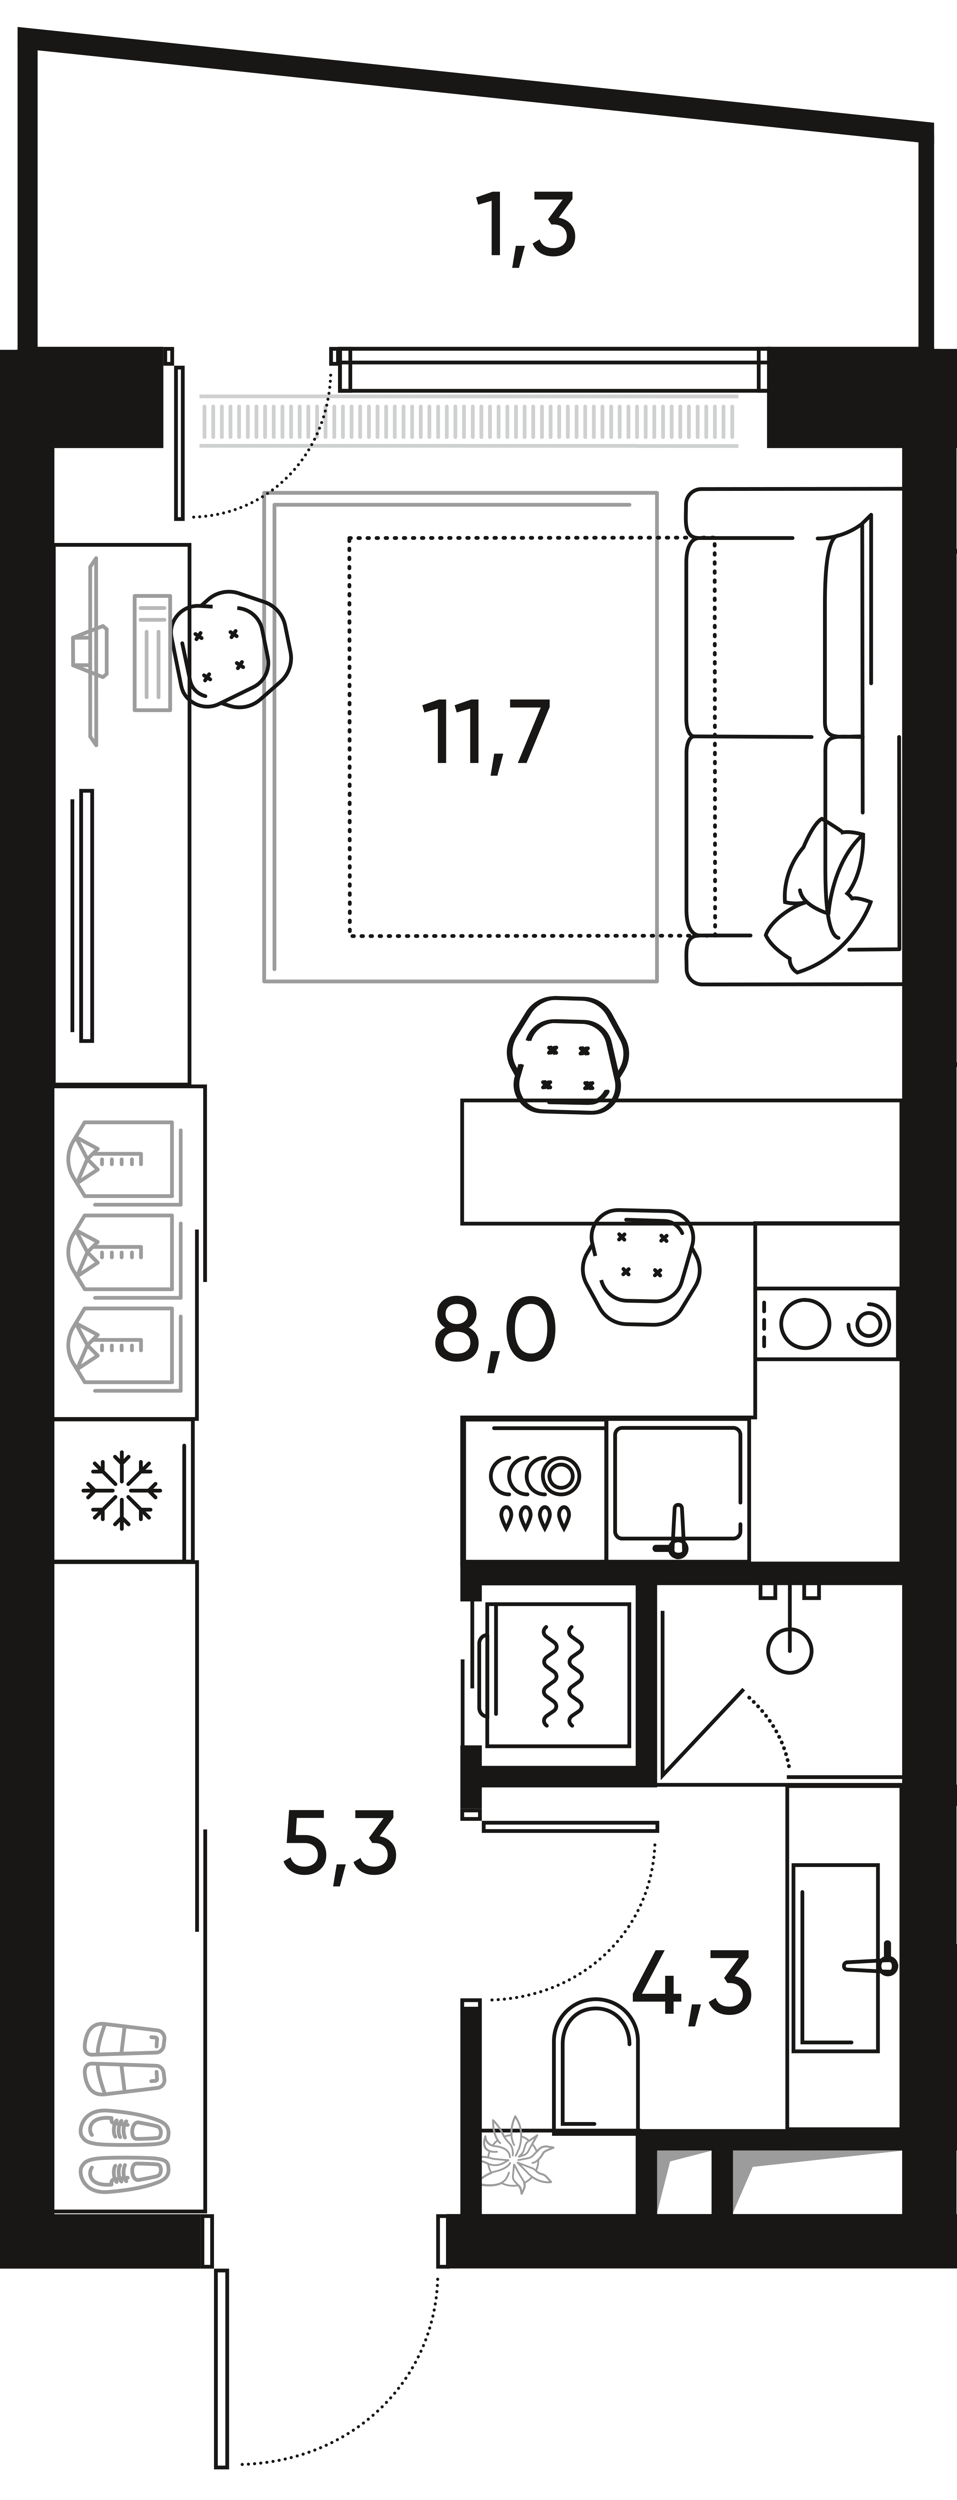
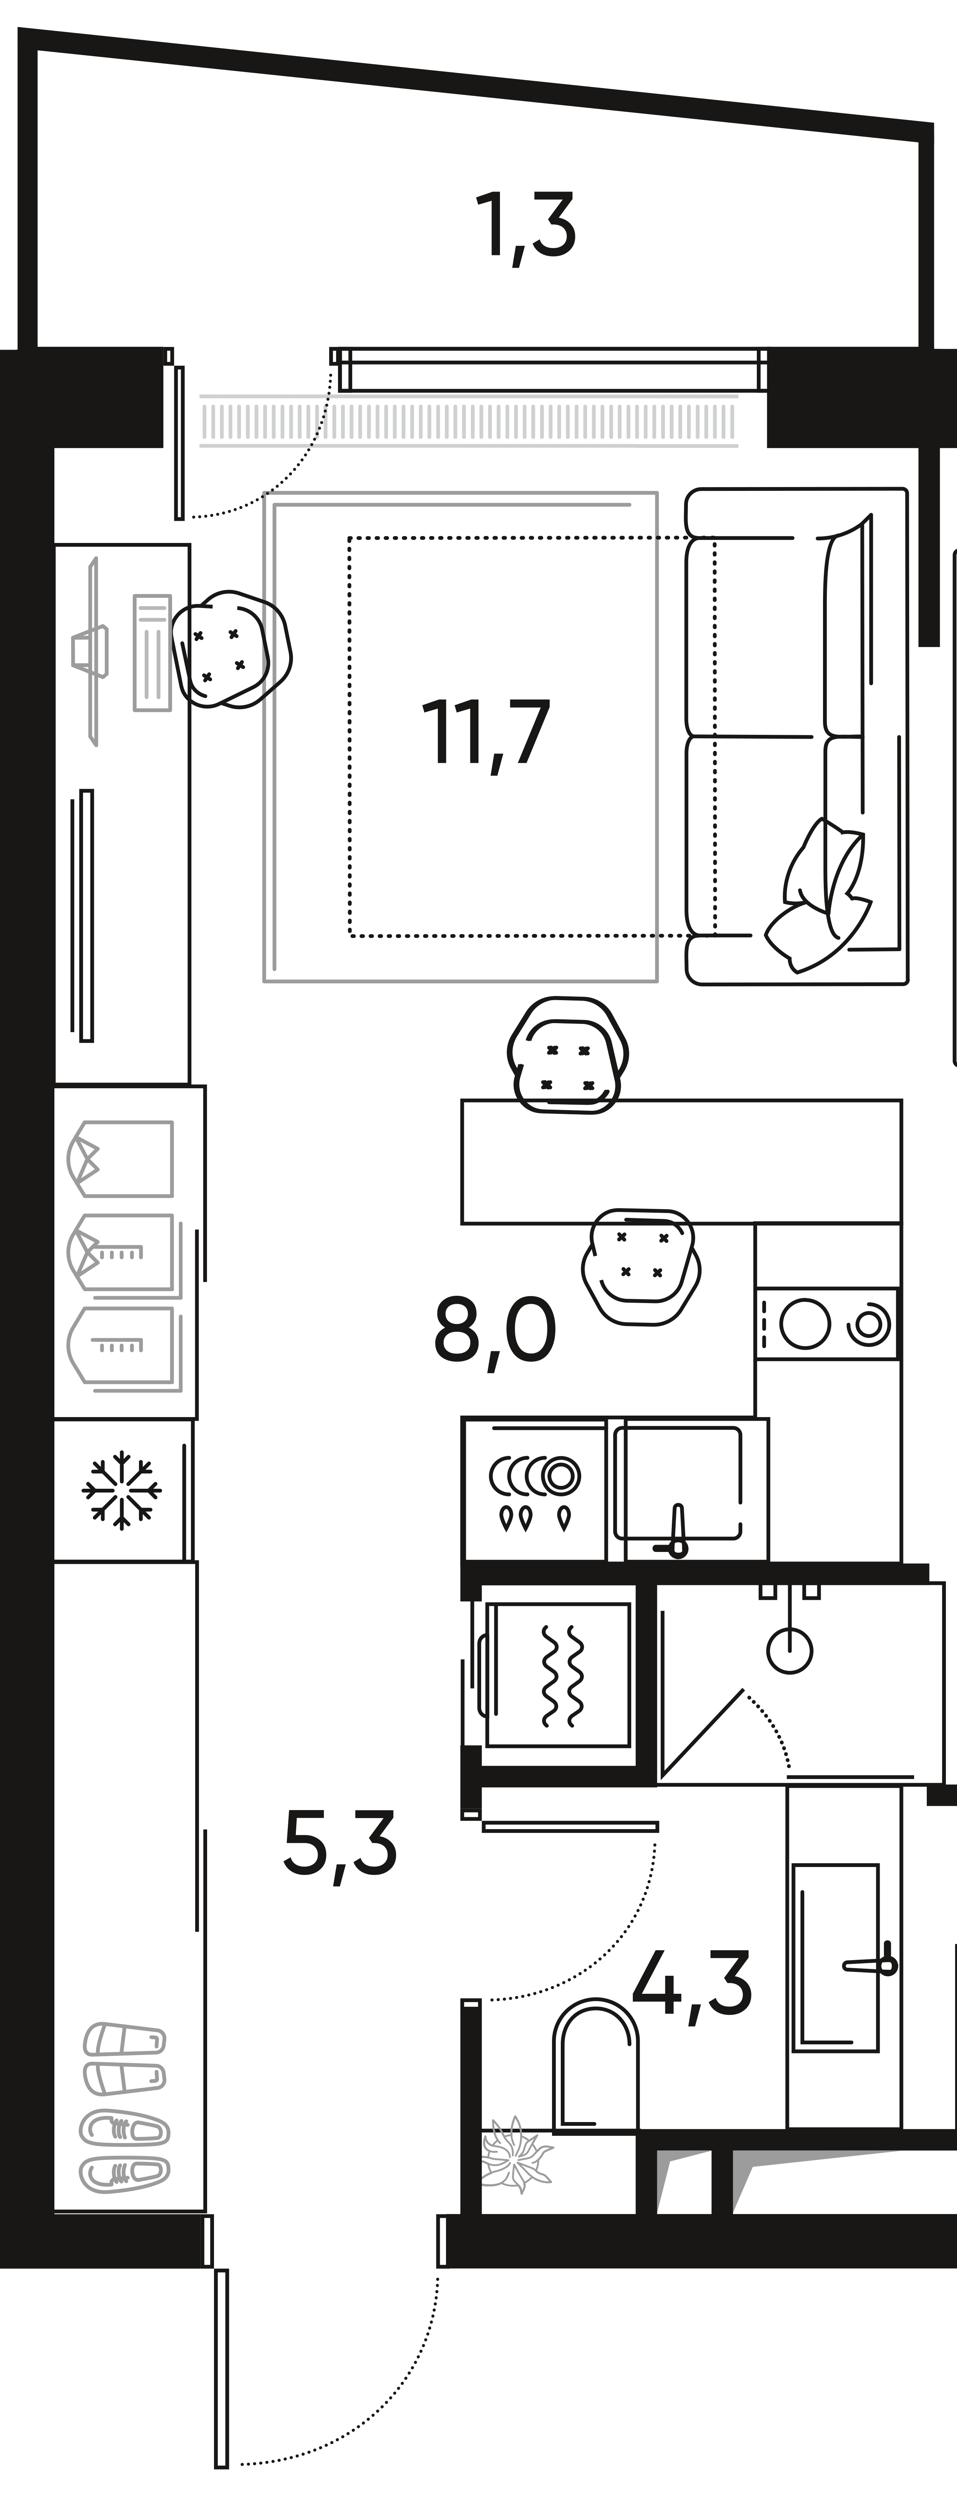
<svg xmlns="http://www.w3.org/2000/svg" version="1.1" viewBox="194.547 5.89 63.319 165.362">
  <path fill="none" d="m208.557 156.081-14.01-.01V29.028h1.163V5.89l50.519 6.095 10.123.989V28.97h1.514v129.227l-30.7 7.252-10.91 5.803-7.7-.445V156.08z" />
  <path fill="none" d="M197.936 152.479V28.959h-.88V9.186l17.303 1.78 40.857 4.286v13.587h-.81v123.64h-56.47z" />
  <clipPath id="a">
    <path fill="none" d="m208.557 156.081-14.01-.01V29.028h1.163V5.89l50.519 6.095 10.123.989V28.97h1.514v129.227l-30.7 7.252-10.91 5.803-7.7-.445V156.08z" />
  </clipPath>
  <g clip-path="url(#a)">
    <defs>
      <clipPath />
      <clipPath />
      <clipPath id="b">
        <path fill="none" d="M207.746 31.739h35.66v4h-35.66z" />
      </clipPath>
      <clipPath />
      <clipPath />
      <clipPath />
      <clipPath />
      <clipPath />
      <clipPath />
      <clipPath />
      <clipPath />
      <clipPath />
      <clipPath />
      <clipPath />
      <clipPath />
      <clipPath />
      <clipPath />
      <clipPath />
      <clipPath />
      <clipPath />
      <clipPath />
      <clipPath />
      <clipPath />
      <clipPath />
      <clipPath />
      <clipPath />
      <clipPath />
      <clipPath />
      <clipPath />
      <clipPath />
      <clipPath id="c" />
      <clipPath id="d" />
      <clipPath id="e" />
      <clipPath id="g" />
      <clipPath id="h" />
      <clipPath id="i" />
      <clipPath id="j" />
      <clipPath id="k" />
      <clipPath id="l" />
      <clipPath id="m" />
      <clipPath id="n" />
      <clipPath id="o" />
      <clipPath id="p" />
      <clipPath id="q" />
      <clipPath id="r" />
      <clipPath />
      <clipPath />
      <clipPath />
      <clipPath id="s" />
      <clipPath id="t" />
      <clipPath id="u" />
      <clipPath id="v" />
      <clipPath id="w" />
      <clipPath id="x" />
      <clipPath id="y" />
      <clipPath id="z" />
      <clipPath id="A" />
      <clipPath id="B" />
      <clipPath id="C" />
      <clipPath id="D" />
      <clipPath id="E" />
      <clipPath id="F" />
      <clipPath id="G" />
      <clipPath id="H" />
      <clipPath id="I" />
      <clipPath id="f" />
      <clipPath id="J" />
      <clipPath id="K" />
      <clipPath id="L" />
      <clipPath id="M" />
      <clipPath />
      <clipPath />
      <clipPath />
      <clipPath />
      <clipPath />
      <clipPath />
      <clipPath id="N" />
      <clipPath id="O" />
      <clipPath id="P" />
      <clipPath id="Q" />
      <clipPath id="R" />
      <clipPath id="S" />
      <clipPath id="T" />
      <clipPath id="U" />
      <clipPath id="V" />
      <clipPath />
      <clipPath />
      <clipPath />
      <clipPath id="W" />
      <clipPath id="X" />
      <clipPath id="Y" />
      <clipPath id="Z" />
      <clipPath id="aa" />
      <clipPath id="ab" />
      <clipPath id="ac" />
      <clipPath id="ad" />
      <clipPath id="ae" />
      <clipPath id="af" />
      <clipPath id="ag" />
      <clipPath id="ah" />
      <clipPath id="ai" />
      <clipPath id="aj" />
      <clipPath id="ak" />
      <clipPath id="al" />
      <clipPath id="am" />
      <clipPath id="an" />
      <clipPath id="ao" />
      <clipPath id="ap" />
      <clipPath id="aq" />
      <clipPath id="ar" />
      <clipPath id="as" />
      <clipPath id="at" />
      <clipPath id="au" />
      <clipPath id="av" />
      <clipPath id="aw" />
      <clipPath id="ax" />
      <clipPath id="ay" />
      <clipPath id="az" />
      <clipPath id="aA" />
      <clipPath id="aB" />
      <clipPath id="aC" />
      <clipPath id="aD" />
      <clipPath id="aE" />
      <clipPath id="aF" />
      <clipPath id="aG" />
      <clipPath id="aH" />
      <clipPath id="aI" />
      <clipPath />
      <clipPath />
      <clipPath />
      <clipPath />
      <clipPath />
      <clipPath id="aJ" />
      <clipPath id="aK" />
      <clipPath id="aL" />
      <clipPath id="aM" />
      <clipPath id="aN" />
      <clipPath id="aO" />
      <clipPath id="aP" />
      <clipPath id="aQ" />
      <clipPath id="aR" />
      <clipPath id="aS" />
      <clipPath id="aT" />
      <clipPath id="aU" />
      <clipPath id="aV" />
      <clipPath id="aW" />
      <clipPath id="aX" />
      <clipPath id="aY" />
      <clipPath id="aZ" />
      <clipPath id="ba" />
      <clipPath id="bb" />
      <clipPath id="bc" />
      <clipPath id="bd" />
      <clipPath id="be" />
      <clipPath />
      <clipPath />
      <clipPath />
      <clipPath />
      <clipPath id="bf" />
      <clipPath id="bg" />
      <clipPath id="bh" />
      <clipPath id="bi" />
      <clipPath id="bj" />
      <clipPath id="bk" />
      <clipPath id="bl" />
      <clipPath id="bm" />
      <clipPath id="bn" />
      <clipPath id="bo" />
      <clipPath id="bp" />
      <clipPath id="bq" />
      <clipPath id="br" />
      <clipPath id="bs" />
      <clipPath id="bt" />
      <clipPath id="bu" />
      <clipPath id="bv" />
      <clipPath id="bw" />
      <clipPath id="bx" />
      <clipPath id="by" />
      <clipPath id="bz" />
      <clipPath id="bA" />
      <clipPath id="bB" />
      <clipPath id="bC" />
      <clipPath id="bD" />
      <clipPath id="bE" />
      <clipPath id="bF">
        <path fill="none" d="M198.506 109.979h8.57v28.84h-8.57z" />
      </clipPath>
      <clipPath id="bG">
        <path fill="none" d="M198.476 110.099h8.55v3.37h-8.55z" />
      </clipPath>
      <clipPath id="bH">
        <path fill="none" d="M198.476 110.094h8.552v3.38h-8.552z" />
      </clipPath>
      <clipPath id="bI">
        <path fill="none" d="M198.476 113.689h8.55v3.37h-8.55z" />
      </clipPath>
      <clipPath id="bJ">
        <path fill="none" d="M198.476 113.684h8.552v3.38h-8.552z" />
      </clipPath>
      <clipPath id="bK">
-         <path fill="none" d="M198.476 117.289h8.55v3.37h-8.55z" />
-       </clipPath>
+         </clipPath>
      <clipPath id="bL">
        <path fill="none" d="M198.476 117.284h8.552v3.38h-8.552z" />
      </clipPath>
      <clipPath id="bM">
        <path fill="none" d="M198.476 120.889h8.55v3.37h-8.55z" />
      </clipPath>
      <clipPath id="bN">
        <path fill="none" d="M198.476 120.884h8.552v3.38h-8.552z" />
      </clipPath>
      <clipPath id="bO">
        <path fill="none" d="M198.476 124.489h8.55v3.37h-8.55z" />
      </clipPath>
      <clipPath id="bP">
        <path fill="none" d="M198.476 124.484h8.552v3.38h-8.552z" />
      </clipPath>
      <clipPath id="bQ">
        <path fill="none" d="M198.476 128.079h8.55v3.37h-8.55z" />
      </clipPath>
      <clipPath id="bR">
        <path fill="none" d="M198.476 128.074h8.552v3.38h-8.552z" />
      </clipPath>
      <clipPath id="bS">
        <path fill="none" d="M198.476 131.679h8.55v3.37h-8.55z" />
      </clipPath>
      <clipPath id="bT">
        <path fill="none" d="M198.476 131.674h8.552v3.38h-8.552z" />
      </clipPath>
      <clipPath id="bU">
        <path fill="none" d="M198.476 135.279h8.55v3.37h-8.55z" />
      </clipPath>
      <clipPath id="bV">
        <path fill="none" d="M198.476 135.274h8.552v3.38h-8.552z" />
      </clipPath>
      <clipPath id="bW">
        <path fill="none" d="M198.916 79.969h7.75v18.28h-7.75z" />
      </clipPath>
      <clipPath id="bX">
        <path fill="none" d="M198.936 79.999h7.69v5.7h-7.69z" />
      </clipPath>
      <clipPath id="bY">
        <path fill="none" d="M198.936 86.159h7.69v5.7h-7.69z" />
      </clipPath>
      <clipPath id="bZ">
        <path fill="none" d="M198.936 92.309h7.69v5.7h-7.69z" />
      </clipPath>
      <clipPath />
      <clipPath />
      <clipPath />
      <clipPath />
      <clipPath id="ca" />
      <clipPath id="cb" />
      <clipPath id="cc" />
      <clipPath id="cd" />
      <clipPath id="ce" />
      <clipPath id="cf" />
      <clipPath id="cg" />
      <clipPath id="ch" />
      <clipPath id="ci" />
      <clipPath id="cj" />
      <clipPath id="ck" />
      <clipPath id="cl" />
      <clipPath id="cm" />
      <clipPath id="cn" />
      <clipPath id="co" />
      <clipPath />
      <clipPath />
      <clipPath />
      <clipPath />
      <clipPath />
      <clipPath />
      <clipPath />
      <clipPath />
      <clipPath id="cp" />
      <clipPath id="cq" />
      <clipPath id="cr" />
      <clipPath id="cs" />
      <clipPath id="ct" />
      <clipPath id="cu" />
      <clipPath id="cv" />
      <clipPath id="cw" />
      <clipPath id="cx" />
      <clipPath id="cy" />
      <clipPath id="cz" />
      <clipPath id="cA" />
      <clipPath id="cB" />
      <clipPath id="cC" />
      <clipPath id="cD" />
      <clipPath id="cE" />
      <clipPath id="cF" />
      <clipPath id="cG" />
      <clipPath id="cH" />
      <clipPath id="cI" />
      <clipPath id="cJ" />
      <clipPath id="cK" />
      <clipPath id="cL" />
      <clipPath id="cM" />
      <clipPath id="cN" />
      <clipPath id="cO" />
      <clipPath id="cP" />
      <clipPath id="cQ" />
      <clipPath id="cR" />
      <clipPath id="cS" />
      <clipPath id="cT" />
      <clipPath id="cU" />
      <clipPath id="cV" />
      <clipPath id="cW" />
      <clipPath id="cX" />
      <clipPath id="cY" />
      <clipPath id="cZ" />
      <clipPath id="da" />
      <clipPath id="db" />
      <clipPath id="dc" />
      <clipPath id="dd" />
      <clipPath id="de" />
      <clipPath id="df" />
      <clipPath id="dg" />
      <clipPath id="dh" />
      <clipPath id="di" />
      <clipPath id="dj" />
      <clipPath id="dk" />
      <clipPath id="dl" />
      <clipPath />
      <clipPath />
      <clipPath />
      <clipPath />
      <clipPath />
      <clipPath />
      <clipPath />
      <clipPath />
      <clipPath />
      <clipPath />
      <clipPath />
      <clipPath />
      <clipPath id="dm" />
      <clipPath id="dn" />
      <clipPath id="do" />
      <clipPath id="dp" />
      <clipPath id="dq" />
      <clipPath id="dr" />
      <clipPath id="ds" />
      <clipPath id="dt" />
      <clipPath id="du" />
      <clipPath id="dv" />
      <clipPath id="dw" />
      <clipPath id="dx" />
      <clipPath id="dy" />
      <clipPath id="dz" />
      <clipPath id="dA" />
      <clipPath id="dB" />
      <clipPath id="dC" />
      <clipPath id="dD" />
      <clipPath id="dE" />
      <clipPath id="dF" />
      <clipPath id="dG" />
      <clipPath id="dH" />
      <clipPath id="dI" />
      <clipPath id="dJ" />
      <clipPath id="dK" />
      <clipPath id="dL" />
      <clipPath id="dM" />
      <clipPath id="dN" />
      <clipPath id="dO" />
      <clipPath id="dP" />
      <clipPath id="dQ" />
      <clipPath id="dR" />
      <clipPath id="dS" />
      <clipPath id="dT" />
      <clipPath id="dU" />
      <clipPath id="dV" />
      <clipPath id="dW" />
      <clipPath id="dX" />
      <clipPath id="dY" />
      <clipPath id="dZ" />
      <clipPath id="ea" />
      <clipPath id="eb" />
      <clipPath id="ec" />
      <clipPath id="ed" />
      <clipPath id="ee" />
      <clipPath id="ef" />
      <clipPath id="eg" />
      <clipPath id="eh" />
      <clipPath />
      <clipPath />
      <clipPath />
      <clipPath />
      <clipPath id="ei" />
      <clipPath id="ej" />
      <clipPath id="ek" />
      <clipPath id="el" />
      <clipPath id="em" />
      <clipPath id="en" />
      <clipPath id="eo" />
      <clipPath id="ep" />
      <clipPath id="eq" />
      <clipPath id="er" />
      <clipPath id="es" />
      <clipPath id="et" />
      <clipPath id="eu" />
      <clipPath id="ev" />
      <clipPath id="ew" />
      <clipPath id="ex" />
      <clipPath id="ey" />
      <clipPath id="ez" />
      <clipPath />
      <clipPath />
      <clipPath />
      <clipPath />
      <clipPath />
      <clipPath id="eA" />
      <clipPath id="eB" />
      <clipPath id="eC" />
      <clipPath id="eD" />
      <clipPath id="eE" />
      <clipPath id="eF" />
      <clipPath id="eG" />
      <clipPath id="eH" />
      <clipPath id="eI" />
    </defs>
    <g fill="none" stroke="#cfd0d0" stroke-linecap="round" stroke-linejoin="round" stroke-width=".25" clip-path="url(#b)">
      <path d="M206.936 34.799v-2.02m.57 2.02v-2.02m-.57-.67h1.05m-1.05 3.27h1.05m.09-.58v-2.02m.58 2.02v-2.02m-.58-.67h1.05m-1.05 3.27h1.05m.1-.58v-2.02m.57 2.02v-2.02m-.57-.67h1.05m-1.05 3.27h1.05m.09-.58v-2.02m.58 2.02v-2.02m-.58-.67h1.05m-1.05 3.27h1.05m.1-.58v-2.02m.57 2.02v-2.02m-.57-.67h1.05m-1.05 3.27h1.05m.09-.58v-2.02m.58 2.02v-2.02m-.58-.67h1.05m-1.05 3.27h1.05m.1-.58v-2.02m.57 2.02v-2.02m-.57-.67h1.05m-1.05 3.27h1.05m.09-.58v-2.02m.58 2.02v-2.02m-.58-.67h1.05m-1.05 3.27h1.05m.09-.58v-2.02m.58 2.02v-2.02m-.58-.67h1.05m-1.05 3.27h1.05m.1-.58v-2.02m.57 2.02v-2.02m-.57-.67h1.05m-1.05 3.27h1.05m.09-.58v-2.02m.58 2.02v-2.02m-.58-.67h1.05m-1.05 3.27h1.05m.1-.58v-2.02m.57 2.02v-2.02m-.57-.67h1.05m-1.05 3.27h1.05m.09-.58v-2.02m.58 2.02v-2.02m-.58-.67h1.05m-1.05 3.27h1.05m.1-.58v-2.02m.57 2.02v-2.02m-.57-.67h1.05m-1.05 3.27h1.05m.09-.58v-2.02m.58 2.02v-2.02m-.58-.67h1.05m-1.05 3.27h1.05m.1-.58v-2.02m.57 2.02v-2.02m-.57-.67h1.05m-1.05 3.27h1.05m.09-.58v-2.02m.58 2.02v-2.02m-.58-.67h1.05m-1.05 3.27h1.05m.1-.58v-2.02m.57 2.02v-2.02m-.57-.67h1.05m-1.05 3.27h1.05m.09-.58v-2.02m.58 2.02v-2.02m-.58-.67h1.05m-1.05 3.27h1.05m.1-.58v-2.02m.57 2.02v-2.02m-.57-.67h1.05m-1.05 3.27h1.05m.09-.58v-2.02m.58 2.02v-2.02m-.58-.67h1.05m-1.05 3.27h1.05m.1-.58v-2.02m.57 2.02v-2.02m-.57-.67h1.05m-1.05 3.27h1.05m.09-.58v-2.02m.58 2.02v-2.02m-.58-.67h1.05m-1.05 3.27h1.05m.1-.58v-2.02m.57 2.02v-2.02m-.57-.67h1.05m-1.05 3.27h1.05m.09-.58v-2.02m.58 2.02v-2.02m-.58-.67h1.05m-1.05 3.27h1.05m.09-.58v-2.02m.58 2.02v-2.02m-.58-.67h1.05m-1.05 3.27h1.05m.1-.58v-2.02m.57 2.02v-2.02m-.57-.67h1.05m-1.05 3.28h1.05m.09-.59v-2.02m.58 2.02v-2.02m-.58-.67h1.05m-1.05 3.28h1.05m.1-.59v-2.02m.57 2.02v-2.02m-.57-.67h1.05m-1.05 3.28h1.05m.09-.59v-2.02m.58 2.02v-2.02m-.58-.67h1.05m-1.05 3.28h1.05m.1-.59v-2.02m.57 2.02v-2.02m-.57-.67h1.05m-1.05 3.28h1.05m.09-.59v-2.02m.58 2.02v-2.02m-.58-.67h1.05m-1.05 3.28h1.05" />
    </g>
    <path fill="none" stroke="#181716" stroke-miterlimit="10" stroke-width=".25" d="M272.996 143.079h-5.61v-8.48h-9.52v12.12h5.31v5.63h19.54v-9.81h-13.9" />
    <g clip-path="url(#c)">
      <g clip-path="url(#d)">
        <g clip-path="url(#e)">
          <use width="8.552" height="3.38" transform="matrix(0 1 1 0 470.571 206.439)" href="#f" />
        </g>
      </g>
      <g clip-path="url(#g)">
        <g clip-path="url(#h)">
          <use width="8.552" height="3.38" transform="matrix(0 1 1 0 466.971 206.439)" href="#f" />
        </g>
      </g>
      <g clip-path="url(#i)">
        <g clip-path="url(#j)">
          <use width="8.552" height="3.38" transform="matrix(0 1 1 0 463.381 206.439)" href="#f" />
        </g>
      </g>
      <g clip-path="url(#k)">
        <g clip-path="url(#l)">
          <use width="8.552" height="3.38" transform="matrix(0 1 1 0 459.781 206.439)" href="#f" />
        </g>
      </g>
      <g clip-path="url(#m)">
        <g clip-path="url(#n)">
          <use width="8.552" height="3.38" transform="matrix(0 1 1 0 456.181 206.439)" href="#f" />
        </g>
      </g>
      <g clip-path="url(#o)">
        <g clip-path="url(#p)">
          <use width="8.552" height="3.38" transform="matrix(0 1 1 0 452.581 206.439)" href="#f" />
        </g>
      </g>
      <g clip-path="url(#q)">
        <g clip-path="url(#r)">
          <use width="8.552" height="3.38" transform="matrix(0 1 1 0 448.991 206.439)" href="#f" />
        </g>
      </g>
    </g>
    <g clip-path="url(#s)">
      <g clip-path="url(#t)">
        <g clip-path="url(#u)">
          <use width="8.552" height="3.38" transform="rotate(-90 346.17 -102.981)" href="#f" />
        </g>
      </g>
      <g clip-path="url(#v)">
        <g clip-path="url(#w)">
          <use width="8.552" height="3.38" transform="rotate(-90 347.965 -104.776)" href="#f" />
        </g>
      </g>
      <g clip-path="url(#x)">
        <g clip-path="url(#y)">
          <use width="8.552" height="3.38" transform="rotate(-90 349.765 -106.576)" href="#f" />
        </g>
      </g>
      <g clip-path="url(#z)">
        <g clip-path="url(#A)">
          <use width="8.552" height="3.38" transform="rotate(-90 351.565 -108.376)" href="#f" />
        </g>
      </g>
      <g clip-path="url(#B)">
        <g clip-path="url(#C)">
          <use width="8.552" height="3.38" transform="rotate(-90 353.365 -110.176)" href="#f" />
        </g>
      </g>
      <g clip-path="url(#D)">
        <g clip-path="url(#E)">
          <use width="8.552" height="3.38" transform="rotate(-90 355.16 -111.971)" href="#f" />
        </g>
      </g>
    </g>
    <g clip-path="url(#F)">
      <g clip-path="url(#G)">
        <g clip-path="url(#H)">
          <use width="8.552" height="3.38" transform="rotate(-90 354.63 -100.241)" href="#f" />
        </g>
      </g>
      <g clip-path="url(#I)">
        <g clip-path="url(#f)">
          <use width="8.552" height="3.38" transform="rotate(-90 356.43 -102.041)" href="#f" />
        </g>
      </g>
      <g clip-path="url(#J)">
        <g clip-path="url(#K)">
          <use width="8.552" height="3.38" transform="rotate(-90 358.23 -103.841)" href="#f" />
        </g>
      </g>
      <g clip-path="url(#L)">
        <g clip-path="url(#M)">
          <use width="8.552" height="3.38" transform="rotate(-90 360.025 -105.636)" href="#f" />
        </g>
      </g>
    </g>
    <g clip-path="url(#N)">
      <g clip-path="url(#O)">
        <g clip-path="url(#P)">
          <use width="8.552" height="3.38" transform="translate(160.836 323.544)" href="#f" />
        </g>
      </g>
      <g clip-path="url(#Q)">
        <g clip-path="url(#R)">
          <use width="8.552" height="3.38" transform="translate(160.836 327.144)" href="#f" />
        </g>
      </g>
      <g clip-path="url(#S)">
        <g clip-path="url(#T)">
          <use width="8.552" height="3.38" transform="translate(160.836 330.734)" href="#f" />
        </g>
      </g>
      <g clip-path="url(#U)">
        <g clip-path="url(#V)">
          <use width="8.552" height="3.38" transform="translate(160.836 334.334)" href="#f" />
        </g>
      </g>
    </g>
    <g clip-path="url(#W)">
      <g clip-path="url(#X)">
        <g clip-path="url(#Y)">
          <use width="8.552" height="3.38" transform="matrix(-1 0 0 1 193.886 334.334)" href="#f" />
        </g>
      </g>
      <g clip-path="url(#Z)">
        <g clip-path="url(#aa)">
          <use width="8.552" height="3.38" transform="matrix(-1 0 0 1 193.886 330.734)" href="#f" />
        </g>
      </g>
      <g clip-path="url(#ab)">
        <g clip-path="url(#ac)">
          <use width="8.552" height="3.38" transform="matrix(-1 0 0 1 193.886 327.144)" href="#f" />
        </g>
      </g>
      <g clip-path="url(#ad)">
        <g clip-path="url(#ae)">
          <use width="8.552" height="3.38" transform="matrix(-1 0 0 1 193.886 323.544)" href="#f" />
        </g>
      </g>
    </g>
    <g clip-path="url(#af)">
      <g clip-path="url(#ag)">
        <g clip-path="url(#ah)">
          <use width="8.552" height="3.38" transform="rotate(-90 266.555 -151.476)" href="#f" />
        </g>
      </g>
      <g clip-path="url(#ai)">
        <g clip-path="url(#aj)">
          <use width="8.552" height="3.38" transform="rotate(-90 268.35 -153.271)" href="#f" />
        </g>
      </g>
      <g clip-path="url(#ak)">
        <g clip-path="url(#al)">
          <use width="8.552" height="3.38" transform="rotate(-90 270.15 -155.071)" href="#f" />
        </g>
      </g>
      <g clip-path="url(#am)">
        <g clip-path="url(#an)">
          <use width="8.552" height="3.38" transform="rotate(-90 271.95 -156.871)" href="#f" />
        </g>
      </g>
      <g clip-path="url(#ao)">
        <g clip-path="url(#ap)">
          <use width="8.552" height="3.38" transform="rotate(-90 273.75 -158.671)" href="#f" />
        </g>
      </g>
      <g clip-path="url(#aq)">
        <g clip-path="url(#ar)">
          <use width="8.552" height="3.38" transform="rotate(-90 275.545 -160.466)" href="#f" />
        </g>
      </g>
      <g clip-path="url(#as)">
        <g clip-path="url(#at)">
          <use width="8.552" height="3.38" transform="rotate(-90 277.345 -162.266)" href="#f" />
        </g>
      </g>
    </g>
    <g clip-path="url(#au)">
      <g clip-path="url(#av)">
        <g clip-path="url(#aw)">
          <use width="8.552" height="3.38" transform="matrix(-1 0 0 1 491.476 386.854)" href="#f" />
        </g>
      </g>
      <g clip-path="url(#ax)">
        <g clip-path="url(#ay)">
          <use width="8.552" height="3.38" transform="matrix(-1 0 0 1 491.476 383.264)" href="#f" />
        </g>
      </g>
      <g clip-path="url(#az)">
        <g clip-path="url(#aA)">
          <use width="8.552" height="3.38" transform="matrix(-1 0 0 1 491.476 379.664)" href="#f" />
        </g>
      </g>
      <g clip-path="url(#aB)">
        <g clip-path="url(#aC)">
          <use width="8.552" height="3.38" transform="matrix(-1 0 0 1 491.476 376.064)" href="#f" />
        </g>
      </g>
      <g clip-path="url(#aD)">
        <g clip-path="url(#aE)">
          <use width="8.552" height="3.38" transform="matrix(-1 0 0 1 491.476 372.464)" href="#f" />
        </g>
      </g>
      <g clip-path="url(#aF)">
        <g clip-path="url(#aG)">
          <use width="8.552" height="3.38" transform="matrix(-1 0 0 1 491.476 368.874)" href="#f" />
        </g>
      </g>
      <g clip-path="url(#aH)">
        <g clip-path="url(#aI)">
          <use width="8.552" height="3.38" transform="matrix(-1 0 0 1 491.476 365.274)" href="#f" />
        </g>
      </g>
    </g>
    <g clip-path="url(#aJ)">
      <g clip-path="url(#aK)">
        <g clip-path="url(#aL)">
          <use width="8.552" height="3.38" transform="matrix(-1 0 0 1 193.826 120.634)" href="#f" />
        </g>
      </g>
      <g clip-path="url(#aM)">
        <g clip-path="url(#aN)">
          <use width="8.552" height="3.38" transform="matrix(-1 0 0 1 193.826 117.044)" href="#f" />
        </g>
      </g>
      <g clip-path="url(#aO)">
        <g clip-path="url(#aP)">
          <use width="8.552" height="3.38" transform="matrix(-1 0 0 1 193.826 113.444)" href="#f" />
        </g>
      </g>
      <g clip-path="url(#aQ)">
        <g clip-path="url(#aR)">
          <use width="8.552" height="3.38" transform="matrix(-1 0 0 1 193.826 109.844)" href="#f" />
        </g>
      </g>
      <g clip-path="url(#aS)">
        <g clip-path="url(#aT)">
          <use width="8.552" height="3.38" transform="matrix(-1 0 0 1 193.826 106.244)" href="#f" />
        </g>
      </g>
    </g>
    <g clip-path="url(#aU)">
      <g clip-path="url(#aV)">
        <g clip-path="url(#aW)">
          <use width="8.552" height="3.38" transform="matrix(0 1 1 0 90.551 92.259)" href="#f" />
        </g>
      </g>
      <g clip-path="url(#aX)">
        <g clip-path="url(#aY)">
          <use width="8.552" height="3.38" transform="matrix(0 1 1 0 86.951 92.259)" href="#f" />
        </g>
      </g>
      <g clip-path="url(#aZ)">
        <g clip-path="url(#ba)">
          <use width="8.552" height="3.38" transform="matrix(0 1 1 0 83.361 92.259)" href="#f" />
        </g>
      </g>
      <g clip-path="url(#bb)">
        <g clip-path="url(#bc)">
          <use width="8.552" height="3.38" transform="matrix(0 1 1 0 79.761 92.259)" href="#f" />
        </g>
      </g>
      <g clip-path="url(#bd)">
        <g clip-path="url(#be)">
          <use width="8.552" height="3.38" transform="matrix(0 1 1 0 76.161 92.259)" href="#f" />
        </g>
      </g>
    </g>
    <g clip-path="url(#bf)">
      <g clip-path="url(#bg)">
        <g clip-path="url(#bh)">
          <use width="8.552" height="3.38" transform="translate(135.666 92.364)" href="#f" />
        </g>
      </g>
      <g clip-path="url(#bi)">
        <g clip-path="url(#bj)">
          <use width="8.552" height="3.38" transform="translate(135.666 95.954)" href="#f" />
        </g>
      </g>
      <g clip-path="url(#bk)">
        <g clip-path="url(#bl)">
          <use width="8.552" height="3.38" transform="translate(135.666 99.554)" href="#f" />
        </g>
      </g>
      <g clip-path="url(#bm)">
        <g clip-path="url(#bn)">
          <use width="8.552" height="3.38" transform="translate(135.666 103.154)" href="#f" />
        </g>
      </g>
      <g clip-path="url(#bo)">
        <g clip-path="url(#bp)">
          <use width="8.552" height="3.38" transform="translate(135.666 106.754)" href="#f" />
        </g>
      </g>
      <g clip-path="url(#bq)">
        <g clip-path="url(#br)">
          <use width="8.552" height="3.38" transform="translate(135.666 110.354)" href="#f" />
        </g>
      </g>
    </g>
    <g clip-path="url(#bs)">
      <g clip-path="url(#bt)">
        <g clip-path="url(#bu)">
          <use width="8.552" height="3.38" transform="translate(325.246 91.124)" href="#f" />
        </g>
      </g>
      <g clip-path="url(#bv)">
        <g clip-path="url(#bw)">
          <use width="8.552" height="3.38" transform="translate(325.246 94.724)" href="#f" />
        </g>
      </g>
      <g clip-path="url(#bx)">
        <g clip-path="url(#by)">
          <use width="8.552" height="3.38" transform="translate(325.246 98.314)" href="#f" />
        </g>
      </g>
      <g clip-path="url(#bz)">
        <g clip-path="url(#bA)">
          <use width="8.552" height="3.38" transform="translate(325.246 101.914)" href="#f" />
        </g>
      </g>
      <g clip-path="url(#bB)">
        <g clip-path="url(#bC)">
          <use width="8.552" height="3.38" transform="translate(325.246 105.514)" href="#f" />
        </g>
      </g>
      <g clip-path="url(#bD)">
        <g clip-path="url(#bE)">
          <use width="8.552" height="3.38" transform="translate(325.246 109.114)" href="#f" />
        </g>
      </g>
    </g>
    <path fill="none" stroke="#181716" stroke-miterlimit="10" stroke-width=".25" d="M207.586 133.669v-24.45h-9.68v42.95h10.22v-25.27m-.55-39.68v12.53h-9.67v-22h10.21v12.94" />
    <g clip-path="url(#bF)">
      <g clip-path="url(#bG)">
        <g clip-path="url(#bH)">
          <use width="8.552" height="3.38" transform="translate(198.476 110.094)" href="#f" />
        </g>
      </g>
      <g clip-path="url(#bI)">
        <g clip-path="url(#bJ)">
          <use width="8.552" height="3.38" transform="translate(198.476 113.684)" href="#f" />
        </g>
      </g>
      <g clip-path="url(#bK)">
        <g clip-path="url(#bL)">
          <use width="8.552" height="3.38" transform="translate(198.476 117.284)" href="#f" />
        </g>
      </g>
      <g clip-path="url(#bM)">
        <g clip-path="url(#bN)">
          <use width="8.552" height="3.38" transform="translate(198.476 120.884)" href="#f" />
        </g>
      </g>
      <g clip-path="url(#bO)">
        <g clip-path="url(#bP)">
          <use width="8.552" height="3.38" transform="translate(198.476 124.484)" href="#f" />
        </g>
      </g>
      <g clip-path="url(#bQ)">
        <g clip-path="url(#bR)">
          <use width="8.552" height="3.38" transform="translate(198.476 128.074)" href="#f" />
        </g>
      </g>
      <g clip-path="url(#bS)">
        <g clip-path="url(#bT)">
          <use width="8.552" height="3.38" transform="translate(198.476 131.674)" href="#f" />
        </g>
      </g>
      <g clip-path="url(#bU)">
        <g clip-path="url(#bV)">
          <use width="8.552" height="3.38" transform="translate(198.476 135.274)" href="#f" />
        </g>
      </g>
    </g>
    <g clip-path="url(#bW)" fill="none" stroke="#9c9c9c" stroke-linecap="round" stroke-linejoin="round" stroke-width=".25">
      <g clip-path="url(#bX)">
        <path d="M205.926 84.999v-4.87h-5.78l-.75 1.25a2.31 2.31 0 0 0 0 2.38l.76 1.25h5.78l-.01-.01Z" />
        <path d="m199.556 81.099.77 1.46.69-.68-1.46-.78zm.08 3.06.69-1.6.69.69-1.38.91z" />
-         <path d="M203.876 82.899v-.69h-3.2m.62.37v.32m.65-.32v.32m.65-.32v.32m.68-.32v.32m3.23-2.24v4.92h-5.67" />
      </g>
      <g clip-path="url(#bY)">
        <path d="M205.926 91.159v-4.87h-5.78l-.75 1.25a2.31 2.31 0 0 0 0 2.38l.76 1.25h5.78l-.01-.01Z" />
        <path d="m199.556 87.259.77 1.46.69-.68-1.46-.78zm.08 3.06.69-1.6.69.69-1.38.91z" />
        <path d="M203.876 89.059v-.69h-3.2m.62.37v.32m.65-.32v.32m.65-.32v.32m.68-.32v.32m3.23-2.24v4.92h-5.67" />
      </g>
      <g clip-path="url(#bZ)">
        <path d="M205.926 97.309v-4.87h-5.78l-.75 1.25a2.31 2.31 0 0 0 0 2.38l.76 1.25h5.78l-.01-.01Z" />
-         <path d="m199.556 93.409.77 1.46.69-.68-1.46-.78zm.08 3.06.69-1.6.69.69-1.38.91z" />
        <path d="M203.876 95.209v-.69h-3.2m.62.37v.32m.65-.32v.32m.65-.32v.32m.68-.32v.32m3.23-2.24v4.92h-5.67" />
      </g>
    </g>
    <g clip-path="url(#ca)">
      <g clip-path="url(#cb)">
        <g clip-path="url(#cc)">
          <use width="8.552" height="3.38" transform="matrix(-1 0 0 1 163.616 174.494)" href="#f" />
        </g>
      </g>
      <g clip-path="url(#cd)">
        <g clip-path="url(#ce)">
          <use width="8.552" height="3.38" transform="matrix(-1 0 0 1 163.616 170.894)" href="#f" />
        </g>
      </g>
      <g clip-path="url(#cf)">
        <g clip-path="url(#cg)">
          <use width="8.552" height="3.38" transform="matrix(-1 0 0 1 163.616 167.304)" href="#f" />
        </g>
      </g>
      <g clip-path="url(#ch)">
        <g clip-path="url(#ci)">
          <use width="8.552" height="3.38" transform="matrix(-1 0 0 1 163.616 163.704)" href="#f" />
        </g>
      </g>
      <g clip-path="url(#cj)">
        <g clip-path="url(#ck)">
          <use width="8.552" height="3.38" transform="matrix(-1 0 0 1 163.616 160.104)" href="#f" />
        </g>
      </g>
      <g clip-path="url(#cl)">
        <g clip-path="url(#cm)">
          <use width="8.552" height="3.38" transform="matrix(-1 0 0 1 163.616 156.504)" href="#f" />
        </g>
      </g>
      <g clip-path="url(#cn)">
        <g clip-path="url(#co)">
          <use width="8.552" height="3.38" transform="matrix(-1 0 0 1 163.616 152.904)" href="#f" />
        </g>
      </g>
    </g>
    <path d="m229.096 76.289-.24.82c-.27.91.22 1.85 1.07 2.18.19.07.39.1.59.11l3.16.09c.2 0 .4-.01.59-.07.87-.28 1.41-1.18 1.2-2.11l-.56-2.44c-.18-.79-.88-1.36-1.69-1.39l-1.87-.05c-.81-.02-1.54.5-1.77 1.29" fill="none" stroke="#181716" stroke-miterlimit="10" stroke-width=".25" />
    <path d="m231.006 78.789 2.47.05c.16 0 .31 0 .46-.06.36-.12.65-.37.82-.69" fill="none" stroke="#181716" stroke-linecap="round" stroke-miterlimit="10" stroke-width=".25" />
    <path d="m235.416 77.199.32-.51c.39-.64.42-1.43.06-2.09l-.84-1.55a2.075 2.075 0 0 0-1.78-1.1l-1.76-.05c-.75-.02-1.45.36-1.84.99l-.93 1.5c-.39.64-.42 1.43-.06 2.09l.29.53" fill="none" stroke="#181716" stroke-miterlimit="10" stroke-width=".25" />
    <path fill="none" stroke="#181716" stroke-linecap="round" stroke-miterlimit="10" stroke-width=".25" d="m230.606 77.459.35.36m0-.35-.35.34m2.79-.29.35.35m0-.34-.35.34m-2.39-2.69.34.35m.01-.35-.36.34m2.1-.3.34.35m.01-.34-.35.34" />
    <path d="M205.696 149.319c-.03-.42-.15-.56-.82-.65-.41-.05-2.09-.09-3.34-.04s-1.4.29-1.57.55c-.26.38.01 1.84 1.75 1.7 1.95-.16 2.87-.48 3.28-.64.55-.21.73-.5.7-.92h0Z" fill="none" stroke="#9c9c9c" stroke-linecap="round" stroke-linejoin="round" stroke-width=".25" />
    <path d="M200.626 149.269c-.25.32-.22 1.26 1.3 1.12v-.11c-.03-.21.17-.25.33-.26l.74-.08m1.98-.88c.27.03.31.66-.02.77-.25.08-1.25.26-1.25.26-.48.05-.57-1.09-.11-1.09.43 0 1.11.03 1.38.06Z" fill="none" stroke="#9c9c9c" stroke-linecap="round" stroke-linejoin="round" stroke-width=".25" />
    <path d="M202.906 150.169c-.18-.14-.26-.67-.09-1.07m-.23 1.09c-.18-.14-.27-.79-.09-1.07m-.23 1.1c-.18-.14-.27-.79-.09-1.07m3.52-2.09c-.03.42-.15.56-.82.65-.41.05-2.09.09-3.34.04s-1.4-.29-1.57-.55c-.26-.38.01-1.84 1.75-1.7 1.95.16 2.87.48 3.28.64.55.21.73.5.7.92h0Z" fill="none" stroke="#9c9c9c" stroke-linecap="round" stroke-linejoin="round" stroke-width=".25" />
    <path d="M200.626 147.109c-.25-.32-.22-1.26 1.3-1.12v.11c-.03.21.17.25.33.26l.74.08m1.98.87c.27-.03.31-.66-.02-.77-.25-.08-1.25-.26-1.25-.26-.48-.05-.57 1.09-.11 1.09.43 0 1.11-.03 1.38-.06Z" fill="none" stroke="#9c9c9c" stroke-linecap="round" stroke-linejoin="round" stroke-width=".25" />
    <path d="M202.906 146.209c-.18.14-.26.67-.09 1.07m-.23-1.1c-.18.14-.27.79-.09 1.07m-.23-1.1c-.18.14-.27.79-.09 1.07m3.2-4.22.05.41c.04.29-.17.55-.46.59l-3.47.42c-1.04.13-1.27-.81-1.33-1.3s.12-.74.5-.73l4.2.14c.26 0 .48.21.51.46v.01Z" fill="none" stroke="#9c9c9c" stroke-linecap="round" stroke-linejoin="round" stroke-width=".25" />
    <path d="m204.906 142.929.03.46c.02.18-.15.13-.38.16m-3.06.87s-.61-1.63-.45-2.01m1.53.05.22 1.81m2.58-3.08.05-.41a.528.528 0 0 0-.46-.59l-3.47-.42c-1.04-.13-1.27.81-1.33 1.3s.12.74.5.73l4.2-.14c.26 0 .48-.21.51-.46v-.01Z" fill="none" stroke="#9c9c9c" stroke-linecap="round" stroke-linejoin="round" stroke-width=".25" />
    <path d="m204.906 141.259.03-.46c.02-.18-.15-.13-.38-.16m-3.06-.87s-.61 1.63-.45 2.01m1.53-.05.22-1.81" fill="none" stroke="#9c9c9c" stroke-linecap="round" stroke-linejoin="round" stroke-width=".25" />
    <g clip-path="url(#cp)">
      <g clip-path="url(#cq)">
        <g clip-path="url(#cr)">
          <use width="8.552" height="3.38" transform="matrix(-1 0 0 1 413.496 131.614)" href="#f" />
        </g>
      </g>
      <g clip-path="url(#cs)">
        <g clip-path="url(#ct)">
          <use width="8.552" height="3.38" transform="matrix(-1 0 0 1 413.496 128.024)" href="#f" />
        </g>
      </g>
      <g clip-path="url(#cu)">
        <g clip-path="url(#cv)">
          <use width="8.552" height="3.38" transform="matrix(-1 0 0 1 413.496 124.424)" href="#f" />
        </g>
      </g>
      <g clip-path="url(#cw)">
        <g clip-path="url(#cx)">
          <use width="8.552" height="3.38" transform="matrix(-1 0 0 1 413.496 120.824)" href="#f" />
        </g>
      </g>
      <g clip-path="url(#cy)">
        <g clip-path="url(#cz)">
          <use width="8.552" height="3.38" transform="matrix(-1 0 0 1 413.496 117.224)" href="#f" />
        </g>
      </g>
      <g clip-path="url(#cA)">
        <g clip-path="url(#cB)">
          <use width="8.552" height="3.38" transform="matrix(-1 0 0 1 413.496 113.624)" href="#f" />
        </g>
      </g>
      <g clip-path="url(#cC)">
        <g clip-path="url(#cD)">
          <use width="8.552" height="3.38" transform="matrix(-1 0 0 1 413.496 110.034)" href="#f" />
        </g>
      </g>
    </g>
    <g clip-path="url(#cE)">
      <g clip-path="url(#cF)">
        <g clip-path="url(#cG)">
          <use width="8.552" height="3.38" transform="translate(483.906 156.034)" href="#f" />
        </g>
      </g>
      <g clip-path="url(#cH)">
        <g clip-path="url(#cI)">
          <use width="8.552" height="3.38" transform="translate(483.906 159.624)" href="#f" />
        </g>
      </g>
      <g clip-path="url(#cJ)">
        <g clip-path="url(#cK)">
          <use width="8.552" height="3.38" transform="translate(483.906 163.224)" href="#f" />
        </g>
      </g>
      <g clip-path="url(#cL)">
        <g clip-path="url(#cM)">
          <use width="8.552" height="3.38" transform="translate(483.906 166.824)" href="#f" />
        </g>
      </g>
      <g clip-path="url(#cN)">
        <g clip-path="url(#cO)">
          <use width="8.552" height="3.38" transform="translate(483.906 170.424)" href="#f" />
        </g>
      </g>
      <g clip-path="url(#cP)">
        <g clip-path="url(#cQ)">
          <use width="8.552" height="3.38" transform="translate(483.906 174.024)" href="#f" />
        </g>
      </g>
      <g clip-path="url(#cR)">
        <g clip-path="url(#cS)">
          <use width="8.552" height="3.38" transform="translate(483.906 177.614)" href="#f" />
        </g>
      </g>
      <g clip-path="url(#cT)">
        <g clip-path="url(#cU)">
          <use width="8.552" height="3.38" transform="translate(483.906 181.214)" href="#f" />
        </g>
      </g>
      <g clip-path="url(#cV)">
        <g clip-path="url(#cW)">
          <use width="8.552" height="3.38" transform="translate(483.906 184.814)" href="#f" />
        </g>
      </g>
      <g clip-path="url(#cX)">
        <g clip-path="url(#cY)">
          <use width="8.552" height="3.38" transform="translate(483.906 188.414)" href="#f" />
        </g>
      </g>
    </g>
    <g clip-path="url(#cZ)">
      <g clip-path="url(#da)">
        <g clip-path="url(#db)">
          <use width="8.552" height="3.38" transform="matrix(0 1 1 0 476.601 193.659)" href="#f" />
        </g>
      </g>
      <g clip-path="url(#dc)">
        <g clip-path="url(#dd)">
          <use width="8.552" height="3.38" transform="matrix(0 1 1 0 473.011 193.659)" href="#f" />
        </g>
      </g>
      <g clip-path="url(#de)">
        <g clip-path="url(#df)">
          <use width="8.552" height="3.38" transform="matrix(0 1 1 0 469.411 193.659)" href="#f" />
        </g>
      </g>
      <g clip-path="url(#dg)">
        <g clip-path="url(#dh)">
          <use width="8.552" height="3.38" transform="matrix(0 1 1 0 465.811 193.659)" href="#f" />
        </g>
      </g>
      <g clip-path="url(#di)">
        <g clip-path="url(#dj)">
          <use width="8.552" height="3.38" transform="matrix(0 1 1 0 462.211 193.659)" href="#f" />
        </g>
      </g>
      <g clip-path="url(#dk)">
        <g clip-path="url(#dl)">
          <use width="8.552" height="3.38" transform="matrix(0 1 1 0 458.621 193.659)" href="#f" />
        </g>
      </g>
    </g>
    <path d="M257.706 76.069c0 .17.14.31.31.31h13.3c.57 0 1.03-.48 1.03-1.05 0-1.14.21-2.32-.87-2.32h-3.36 3.36c.34 0 .87-.31.87-1.71v-10.77c0-.74-.23-1.22-.52-1.22l-7.77.05 7.77-.05c.29 0 .52-.49.52-1.22v-10.72c0-1.4-.54-1.71-.87-1.71h-6.17 6.17c1.08 0 .87-1.18.87-2.32 0-.57-.45-1.05-1.03-1.05h-13.3c-.17 0-.31.14-.31.31v33.47Z" fill="none" stroke="#181716" stroke-linecap="round" stroke-linejoin="round" stroke-width=".25" />
    <path d="M212.026 70.809v-32.32h25.99v32.32h-25.99Z" fill="none" stroke="#9c9c9c" stroke-linecap="round" stroke-linejoin="round" stroke-width=".25" />
    <path d="M212.706 69.999v-30.72h23.49" fill="none" stroke="#9c9c9c" stroke-linecap="round" stroke-linejoin="round" stroke-width=".25" />
    <path d="m208.616 46.019-.86-.05c-.95-.06-1.75.63-1.88 1.53-.03.2-.01.4.03.6l.62 3.1c.04.2.1.39.2.56.46.78 1.47 1.11 2.32.69l2.25-1.1c.73-.36 1.13-1.16.97-1.96l-.37-1.84c-.16-.8-.84-1.39-1.65-1.44" fill="none" stroke="#181716" stroke-miterlimit="10" stroke-width=".25" />
    <path d="m206.606 48.439.51 2.42c.03.15.08.3.16.44.19.33.51.55.86.64" fill="none" stroke="#181716" stroke-linecap="round" stroke-miterlimit="10" stroke-width=".25" />
    <path d="m209.146 52.379.57.19c.71.24 1.49.08 2.05-.41l1.33-1.17c.56-.49.82-1.25.67-1.98l-.35-1.73c-.15-.73-.67-1.33-1.38-1.57l-1.67-.57c-.71-.24-1.49-.08-2.05.41l-.45.4" fill="none" stroke="#181716" stroke-miterlimit="10" stroke-width=".25" />
    <path fill="none" stroke="#181716" stroke-linecap="round" stroke-miterlimit="10" stroke-width=".25" d="m207.816 47.759-.27.41m.34-.07-.41-.27m.91 2.66-.27.41m.34-.07-.41-.27m2.09-2.93-.27.41m.34-.07-.41-.27m.76 1.98-.27.41m.35-.07-.42-.27" />
    <path d="m228.966 76.299-.24.82c-.27.91.22 1.85 1.07 2.18.19.07.39.1.59.11l3.16.09c.2 0 .4-.01.59-.07.87-.28 1.41-1.18 1.2-2.11l-.56-2.44c-.18-.79-.88-1.36-1.69-1.39l-1.87-.05c-.81-.02-1.54.5-1.77 1.29" fill="none" stroke="#181716" stroke-miterlimit="10" stroke-width=".25" />
    <path d="m230.876 78.799 2.47.05c.16 0 .31 0 .46-.06.36-.12.65-.37.82-.69" fill="none" stroke="#181716" stroke-linecap="round" stroke-miterlimit="10" stroke-width=".25" />
    <path d="m235.286 77.209.32-.51c.39-.64.42-1.43.06-2.09l-.84-1.55a2.075 2.075 0 0 0-1.78-1.1l-1.76-.05c-.75-.02-1.45.36-1.84.99l-.93 1.5c-.39.64-.42 1.43-.06 2.09l.29.53" fill="none" stroke="#181716" stroke-miterlimit="10" stroke-width=".25" />
    <path fill="none" stroke="#181716" stroke-linecap="round" stroke-miterlimit="10" stroke-width=".25" d="m230.476 77.469.34.36m.01-.35-.35.34m2.79-.29.34.35m.01-.34-.36.34m-2.38-2.69.34.35m.01-.35-.36.34m2.1-.3.34.35m.01-.34-.36.34" />
    <path fill="none" stroke="#181716" stroke-dasharray=".1 .5" stroke-linecap="round" stroke-miterlimit="10" stroke-width=".25" d="m217.661 41.48 24.17-.03.032 26.33-24.17.03z" />
    <path d="M254.616 70.689c0 .17-.14.3-.31.3l-13.3.02c-.57 0-1.03-.46-1.03-1.01 0-1.1-.21-2.23.87-2.23h3.36-3.36c-.34 0-.87-.3-.88-1.65v-10.35c-.01-.71.22-1.17.51-1.17l7.77.04-7.77-.04c-.29 0-.52-.47-.52-1.17v-10.3c-.01-1.35.52-1.65.86-1.65h6.17-6.17c-1.08 0-.88-1.13-.88-2.23 0-.55.45-1.01 1.02-1.01l13.3-.02c.17 0 .31.13.31.3l.04 32.16.01.01Z" fill="none" stroke="#181716" stroke-linecap="round" stroke-linejoin="round" stroke-width=".25" />
    <path d="M252.186 51.089v-11.15l-.63.62c-.83.62-1.86.95-2.91.95m1.38 26.42c-.66-.18-.87-2.09-.87-4.58v-7.73c-.01-1.26.86-.98 2.47-.98" fill="none" stroke="#181716" stroke-linecap="round" stroke-linejoin="round" stroke-width=".25" />
    <path d="M249.986 41.309c-.66.18-.86 2.09-.86 4.58v7.73c.01 1.26.88.98 2.49.98m2.42.04.02 14.04-3.32.03m.86-28.16.03 19.09" fill="none" stroke="#181716" stroke-linecap="round" stroke-linejoin="round" stroke-width=".25" />
    <path d="M250.306 60.939c-.61-.45-1.38-.89-1.38-.89s-.51.19-1.22 1.89c-1.11 1.28-1.3 2.77-1.22 3.62.73.2 1.45 0 1.45 0-1.04.26-2.44 1.29-2.72 2.19.4.88 1.58 1.54 1.58 1.54s-.04.61.5.93c3.71-1.15 4.86-4.66 4.86-4.66s-.92-.36-1.23-.23a1.29 1.29 0 0 0-.32-.34s1.1-1.17 1.05-3.89c0 0-.78-.25-1.35-.15v-.01Z" fill="none" stroke="#181716" stroke-miterlimit="10" stroke-width=".25" />
    <path d="M251.656 61.089c-2.09 1.85-2.29 5.23-2.29 5.23s-1.7-.46-1.89-1.54" fill="none" stroke="#181716" stroke-linecap="round" stroke-linejoin="round" stroke-width=".25" />
    <path d="m233.936 88.969-.2-.84c-.22-.93.32-1.84 1.18-2.12.19-.06.39-.08.59-.08l3.16.07c.2 0 .4.03.59.1.85.32 1.35 1.25 1.09 2.17l-.69 2.4c-.22.78-.95 1.32-1.76 1.3l-1.87-.04c-.81-.02-1.51-.58-1.7-1.37" fill="none" stroke="#181716" stroke-miterlimit="10" stroke-width=".25" />
    <path d="m235.976 86.569 2.47.08c.16 0 .31.03.46.08.35.13.63.4.78.73" fill="none" stroke="#181716" stroke-linecap="round" stroke-miterlimit="10" stroke-width=".25" />
    <path d="m240.296 88.379.29.53c.36.66.34 1.45-.05 2.09l-.92 1.51c-.39.64-1.09 1.02-1.84 1.01l-1.77-.04c-.75-.02-1.43-.43-1.79-1.09l-.85-1.55c-.36-.66-.34-1.45.05-2.09l.31-.52" fill="none" stroke="#181716" stroke-miterlimit="10" stroke-width=".25" />
    <path fill="none" stroke="#181716" stroke-linecap="round" stroke-miterlimit="10" stroke-width=".25" d="m235.506 87.879.36-.34m-.01.35-.34-.36m2.78.43.36-.33m-.01.35-.34-.36m-2.52 2.56.36-.34m-.01.35-.34-.36m2.08.42.36-.34m-.01.35-.34-.36" />
    <path fill="none" stroke="#181716" stroke-miterlimit="10" stroke-width=".25" d="M198.106 41.929h8.98v35.7h-8.98z" />
    <path fill="none" stroke="#181716" stroke-miterlimit="10" stroke-width=".25" d="M199.916 58.199h.73v16.55h-.73zm-.58.56v15.4" />
    <path fill="none" stroke="#9c9c9c" stroke-linecap="round" stroke-linejoin="round" stroke-width=".25" d="M201.606 47.509v2.96l-.25.21-1.97-.78-.01-1.83 1.98-.77.25.21z" />
    <path fill="none" stroke="#9c9c9c" stroke-linecap="round" stroke-linejoin="round" stroke-width=".25" d="M200.516 43.389v11.22l.4.58-.01-12.38-.39.58zm0 6.5h-1.14m1.14-1.82-1.14.01m4.08-2.77h2.35v7.56h-2.35z" />
    <path fill="none" opacity=".7" stroke="#9c9c9c" stroke-linecap="round" stroke-linejoin="round" stroke-width=".25" d="M204.246 52.009v-4.33m.79 4.33v-4.33m.39-.79h-1.58m1.58-.78h-1.58" />
    <g clip-path="url(#dm)">
      <g clip-path="url(#dn)">
        <g clip-path="url(#do)">
          <use width="8.552" height="3.38" transform="matrix(0 1 1 0 278.231 283.599)" href="#f" />
        </g>
      </g>
      <g clip-path="url(#dp)">
        <g clip-path="url(#dq)">
          <use width="8.552" height="3.38" transform="matrix(0 1 1 0 274.641 283.599)" href="#f" />
        </g>
      </g>
      <g clip-path="url(#dr)">
        <g clip-path="url(#ds)">
          <use width="8.552" height="3.38" transform="matrix(0 1 1 0 271.041 283.599)" href="#f" />
        </g>
      </g>
      <g clip-path="url(#dt)">
        <g clip-path="url(#du)">
          <use width="8.552" height="3.38" transform="matrix(0 1 1 0 267.441 283.599)" href="#f" />
        </g>
      </g>
    </g>
    <g clip-path="url(#dv)">
      <g clip-path="url(#dw)">
        <g clip-path="url(#dx)">
          <use width="8.552" height="3.38" transform="rotate(-90 209.575 -57.946)" href="#f" />
        </g>
      </g>
      <g clip-path="url(#dy)">
        <g clip-path="url(#dz)">
          <use width="8.552" height="3.38" transform="rotate(-90 211.375 -59.746)" href="#f" />
        </g>
      </g>
      <g clip-path="url(#dA)">
        <g clip-path="url(#dB)">
          <use width="8.552" height="3.38" transform="rotate(-90 213.175 -61.546)" href="#f" />
        </g>
      </g>
      <g clip-path="url(#dC)">
        <g clip-path="url(#dD)">
          <use width="8.552" height="3.38" transform="rotate(-90 214.97 -63.341)" href="#f" />
        </g>
      </g>
    </g>
    <g clip-path="url(#dE)">
      <g clip-path="url(#dF)">
        <g clip-path="url(#dG)">
          <use width="8.552" height="3.38" transform="translate(325.245 322.834)" href="#f" />
        </g>
      </g>
      <g clip-path="url(#dH)">
        <g clip-path="url(#dI)">
          <use width="8.552" height="3.38" transform="translate(325.245 326.434)" href="#f" />
        </g>
      </g>
      <g clip-path="url(#dJ)">
        <g clip-path="url(#dK)">
          <use width="8.552" height="3.38" transform="translate(325.245 330.034)" href="#f" />
        </g>
      </g>
      <g clip-path="url(#dL)">
        <g clip-path="url(#dM)">
          <use width="8.552" height="3.38" transform="translate(325.245 333.634)" href="#f" />
        </g>
      </g>
      <g clip-path="url(#dN)">
        <g clip-path="url(#dO)">
          <use width="8.552" height="3.38" transform="translate(325.245 337.234)" href="#f" />
        </g>
      </g>
      <g clip-path="url(#dP)">
        <g clip-path="url(#dQ)">
          <use width="8.552" height="3.38" transform="translate(325.245 340.824)" href="#f" />
        </g>
      </g>
    </g>
    <g clip-path="url(#dR)">
      <g clip-path="url(#dS)">
        <g clip-path="url(#dT)">
          <use width="8.552" height="3.38" transform="translate(198.476 296.644)" href="#f" />
        </g>
      </g>
      <g clip-path="url(#dU)">
        <g clip-path="url(#dV)">
          <use width="8.552" height="3.38" transform="translate(198.476 300.244)" href="#f" />
        </g>
      </g>
      <g clip-path="url(#dW)">
        <g clip-path="url(#dX)">
          <use width="8.552" height="3.38" transform="translate(198.476 303.844)" href="#f" />
        </g>
      </g>
      <g clip-path="url(#dY)">
        <g clip-path="url(#dZ)">
          <use width="8.552" height="3.38" transform="translate(198.476 307.434)" href="#f" />
        </g>
      </g>
      <g clip-path="url(#ea)">
        <g clip-path="url(#eb)">
          <use width="8.552" height="3.38" transform="translate(198.476 311.034)" href="#f" />
        </g>
      </g>
      <g clip-path="url(#ec)">
        <g clip-path="url(#ed)">
          <use width="8.552" height="3.38" transform="translate(198.476 314.634)" href="#f" />
        </g>
      </g>
      <g clip-path="url(#ee)">
        <g clip-path="url(#ef)">
          <use width="8.552" height="3.38" transform="translate(198.476 318.234)" href="#f" />
        </g>
      </g>
      <g clip-path="url(#eg)">
        <g clip-path="url(#eh)">
          <use width="8.552" height="3.38" transform="translate(198.476 321.834)" href="#f" />
        </g>
      </g>
    </g>
    <g clip-path="url(#ei)">
      <g clip-path="url(#ej)">
        <g clip-path="url(#ek)">
          <use width="8.552" height="3.38" transform="matrix(0 -1 -1 0 152.481 282.48)" href="#f" />
        </g>
      </g>
      <g clip-path="url(#el)">
        <g clip-path="url(#em)">
          <use width="8.552" height="3.38" transform="matrix(0 -1 -1 0 156.081 282.48)" href="#f" />
        </g>
      </g>
      <g clip-path="url(#en)">
        <g clip-path="url(#eo)">
          <use width="8.552" height="3.38" transform="matrix(0 -1 -1 0 159.681 282.48)" href="#f" />
        </g>
      </g>
      <g clip-path="url(#ep)">
        <g clip-path="url(#eq)">
          <use width="8.552" height="3.38" transform="matrix(0 -1 -1 0 163.271 282.48)" href="#f" />
        </g>
      </g>
    </g>
    <g clip-path="url(#er)">
      <g clip-path="url(#es)">
        <g clip-path="url(#et)">
          <use width="8.552" height="3.38" transform="matrix(-1 0 0 1 413.216 310.724)" href="#f" />
        </g>
      </g>
      <g clip-path="url(#eu)">
        <g clip-path="url(#ev)">
          <use width="8.552" height="3.38" transform="matrix(-1 0 0 1 413.216 307.124)" href="#f" />
        </g>
      </g>
      <g clip-path="url(#ew)">
        <g clip-path="url(#ex)">
          <use width="8.552" height="3.38" transform="matrix(-1 0 0 1 413.216 303.524)" href="#f" />
        </g>
      </g>
      <g clip-path="url(#ey)">
        <g clip-path="url(#ez)">
          <use width="8.552" height="3.38" transform="matrix(-1 0 0 1 413.216 299.924)" href="#f" />
        </g>
      </g>
    </g>
    <g clip-path="url(#eA)">
      <g clip-path="url(#eB)">
        <g clip-path="url(#eC)">
          <use width="8.552" height="3.38" transform="rotate(-90 269.02 -177.721)" href="#f" />
        </g>
      </g>
      <g clip-path="url(#eD)">
        <g clip-path="url(#eE)">
          <use width="8.552" height="3.38" transform="rotate(-90 270.82 -179.521)" href="#f" />
        </g>
      </g>
      <g clip-path="url(#eF)">
        <g clip-path="url(#eG)">
          <use width="8.552" height="3.38" transform="rotate(-90 272.62 -181.321)" href="#f" />
        </g>
      </g>
      <g clip-path="url(#eH)">
        <g clip-path="url(#eI)">
          <use width="8.552" height="3.38" transform="rotate(-90 274.415 -183.116)" href="#f" />
        </g>
      </g>
    </g>
    <g fill="none" stroke="#181716" stroke-miterlimit="10" stroke-width=".25">
      <path d="M244.516 86.799v12.85h-19.39v9.66h29.06v-22.51h-9.67z" />
      <path d="M225.126 78.679h29.06v8.15h-29.06zm.13 21.11h9.4v9.4h-9.4z" />
      <path stroke-linecap="round" d="M234.656 100.359h-7.42m4.98 2.63c-.3-.3-.79-.3-1.09 0-.15.15-.22.33-.23.52 0 .2.07.41.23.57.3.3.79.3 1.09 0s.3-.79 0-1.09Z" />
      <path d="M232.526 102.679c-.47-.47-1.24-.47-1.71 0-.23.23-.35.52-.35.82 0 .32.11.64.35.89.47.47 1.24.47 1.71 0s.47-1.24 0-1.71Z" stroke-linecap="round" />
      <path d="M230.606 102.319c-.32 0-.61.13-.83.33a1.208 1.208 0 0 0 .83 2.09" stroke-linecap="round" />
      <path d="M229.446 102.319c-.32 0-.61.13-.83.33a1.208 1.208 0 0 0 .83 2.09" stroke-linecap="round" />
-       <path d="M228.236 102.319c-.32 0-.61.13-.83.33a1.208 1.208 0 0 0 .83 2.09m.14 1.35c0-.28-.15-.51-.33-.51s-.33.23-.33.51.33.9.33.9.33-.62.33-.9Zm1.28 0c0-.28-.15-.51-.33-.51s-.33.23-.33.51.33.9.33.9.33-.62.33-.9Zm2.54 0c0-.28-.15-.51-.33-.51s-.33.23-.33.51.33.9.33.9.33-.62.33-.9Zm-1.27 0c0-.28-.15-.51-.33-.51s-.33.23-.33.51.33.9.33.9.33-.62.33-.9Zm3.75-6.34h9.44v9.44h-9.44z" stroke-linecap="round" />
+       <path d="M228.236 102.319c-.32 0-.61.13-.83.33a1.208 1.208 0 0 0 .83 2.09m.14 1.35c0-.28-.15-.51-.33-.51s-.33.23-.33.51.33.9.33.9.33-.62.33-.9Zm1.28 0c0-.28-.15-.51-.33-.51s-.33.23-.33.51.33.9.33.9.33-.62.33-.9Zm2.54 0c0-.28-.15-.51-.33-.51s-.33.23-.33.51.33.9.33.9.33-.62.33-.9Zc0-.28-.15-.51-.33-.51s-.33.23-.33.51.33.9.33.9.33-.62.33-.9Zm3.75-6.34h9.44v9.44h-9.44z" stroke-linecap="round" />
      <path d="M243.536 106.709v.48c0 .26-.21.47-.47.47h-7.35a.47.47 0 0 1-.47-.47v-6.38c0-.26.21-.47.47-.47h7.35c.26 0 .47.21.47.47v4.47" stroke-linecap="round" />
      <path d="M239.806 108.399c0-.25-.14-2.77-.14-2.77s-.02-.2-.24-.2-.24.2-.24.2-.14 2.52-.14 2.77.18.32.39.32.39-.07.39-.32h-.02Z" stroke-linecap="round" />
      <path d="M239.416 108.899a.56.56 0 1 0 0-1.12c-.26 0-.47.18-.53.42h-.9s-.14-.03-.14.11.14.11.14.11h.89c.04.27.26.47.54.47v.01Z" stroke-linecap="round" />
      <path d="M197.906 99.779h9.4v9.4h-9.4z" />
      <path stroke-linecap="round" d="M206.736 109.189v-7.68m-6.67 2.98h1.94m-1.63-.45.45.45m-.45.45.45-.45m4.32 0h-1.94m1.63-.45-.45.45m.45.45-.45-.45m-1.78 2.53v-1.93m-.45 1.63.45-.45m.45.45-.45-.45m0-4.32v1.94m-.45-1.64.45.45m.45-.45-.45.45m-1.79 3.58 1.37-1.37m-1.48.84h.64m0 .63v-.63m3.06-3.06-1.37 1.37m.83-1.47v.64m.64 0h-.64m.54 3.05-1.37-1.37m1.47.84h-.64m0 .63v-.63m-3.05-3.06 1.37 1.37m-.84-1.47v.64m-.64 0h.64m43.17-12.11h9.44v4.68h-9.44z" />
      <path d="M247.826 91.869c-.88 0-1.59.71-1.59 1.59 0 .42.17.81.44 1.1.29.31.7.5 1.16.5.88 0 1.59-.71 1.59-1.59s-.71-1.59-1.59-1.59l-.01-.01Zm4.21.87a.76.76 0 0 0-.76.76c0 .2.08.39.21.52a.756.756 0 0 0 1.31-.52.76.76 0 0 0-.76-.76s0 0 0 0Z" stroke-linecap="round" />
      <path d="M250.686 93.509c0 .75.6 1.35 1.35 1.35s1.35-.6 1.35-1.35-.6-1.35-1.35-1.35m-6.93-.11v.58m0 .57v.59m0 .56v.59" stroke-linecap="round" />
    </g>
    <g fill="none">
      <path stroke="#181716" stroke-miterlimit="10" stroke-width=".25" d="M185.056 96.499v6.99h11.4v-12.28h-12.03v7.22m53.41 12.18h19.17v13.34h-19.17z" />
      <path stroke="#181716" stroke-linecap="round" stroke-miterlimit="10" stroke-width=".25" d="M244.866 110.609h.98v.99h-.98zm2.89 0h.98v.99h-.98z" />
      <circle cx="246.806" cy="115.099" r="1.44" stroke="#181716" stroke-linecap="round" stroke-miterlimit="10" stroke-width=".25" />
      <path stroke="#181716" stroke-linecap="round" stroke-miterlimit="10" stroke-width=".25" d="M246.806 110.609v4.49" />
      <path stroke="#181716" stroke-miterlimit="10" stroke-width=".25" d="m243.756 117.619-5.37 5.71v-10.89m8.22 11h8.42" />
      <path d="M246.746 122.719c-.3-1.64-1.17-3.23-2.67-4.58" stroke="#181716" stroke-dasharray=".01 .4" stroke-linecap="round" stroke-miterlimit="10" stroke-width=".25" />
      <path stroke="#181716" stroke-miterlimit="10" stroke-width=".25" d="M246.636 124.029h7.55v22.7h-7.55z" />
      <path stroke="#181716" stroke-linecap="round" stroke-miterlimit="10" stroke-width=".25" d="M247.046 129.259h5.59v12.32h-5.59z" />
      <path stroke="#181716" stroke-linecap="round" stroke-miterlimit="10" stroke-width=".25" d="M247.636 131.039v9.95h3.25m2.47-4.68c-.25 0-2.77-.14-2.77-.14s-.2-.02-.2-.24.2-.24.2-.24 2.52-.14 2.77-.14.32.18.32.39-.07.39-.32.39v-.02Z" />
      <path d="M253.856 135.929a.56.56 0 1 1-1.12 0c0-.26.18-.47.42-.53v-.9s-.03-.14.11-.14.11.14.11.14v.89c.27.04.47.26.47.54h.01Z" stroke="#181716" stroke-linecap="round" stroke-miterlimit="10" stroke-width=".25" />
      <path d="M236.756 147.039v-6.13a2.78 2.78 0 0 0-5.56 0v6.13h5.56Z" stroke="#181716" stroke-miterlimit="10" stroke-width=".25" />
      <path d="M236.196 141.109c0-1.31-.91-2.37-2.22-2.37h0c-1.31 0-2.2.99-2.2 2.37v5.27h2.1" stroke="#181716" stroke-linecap="round" stroke-miterlimit="10" stroke-width=".25" />
      <path stroke="#181716" stroke-miterlimit="10" stroke-width=".25" d="M225.296 146.819h11.55v8.09h-11.55z" />
      <path d="M227.056 149.619c-.11-.19-.18-.4-.21-.62-.06-.02-.13-.05-.19-.08-.2-.1-.43-.1-.65-.08l-.6.05.4-.18c.33-.15.69-.19 1.04-.11.02-.14.04-.29.1-.43-.59-.21-.28-.98-.28-.98s0 .49.48.62c.05-.07.1-.14.16-.2s.12-.1.18-.15c-.35-.51-.31-1.32-.31-1.32s.4.38.65.92c.03.06.05.11.08.16.16-.06.33-.09.49-.1-.05-.67.25-1.24.25-1.24s.12.23.18.33c.17.34.21.69.21.99.19.06.36.16.52.3l.54-.36-.33.57c.13.15.23.32.3.51l.13-.14c.15-.16.36-.23.57-.2l.41.07-.47.2c-.07.03-.19.12-.19.12s-.13.28-.35.48c0 .25-.05.5-.16.73l.07.07c.08.07.18.12.29.15.14.03.26.1.35.2l.29.33s-.62.12-1.26-.35c-.02.03-.04.05-.06.08-.14.14-.3.25-.47.33.05.13.04.27-.02.41l-.14.31-.05-.26c-.02-.1-.07-.2-.16-.28l-.03-.03c-.37.07-.75.02-1.09-.15-.21.12-.54.19-1.05.16l-.66-.08s.38-.49 1.02-.73l.02-.02Z" stroke="#9c9c9c" stroke-linecap="round" stroke-linejoin="round" stroke-width=".12" />
      <path d="M227.646 147.649c-.53-.46-.48-1.52-.48-1.52s.4.38.65.92c.1.23.21.37.46.64s.2.77.2.77m-.25 1.14c-.12.23-.18.92-1.53.82l-.66-.08s.47-.62 1.26-.81c.89-.21 1-.57 1-.57" stroke="#9c9c9c" stroke-linecap="round" stroke-linejoin="round" stroke-width=".12" />
      <path d="M227.426 148.219c-1.23.1-.77-1.02-.77-1.02s-.01.59.64.65c1.03.09.99.73.99.73m-2.89.31.4-.18c.34-.16.73-.19 1.1-.1l.17.05c.09.02.19.04.28.05l.84.07-.11.06c-.26.15-.68.47-1.43.09-.2-.1-.43-.1-.65-.08l-.6.05v-.01Zm3.27-.4.22-.47c.04-.09.34-.97-.07-1.82-.05-.11-.18-.33-.18-.33s-.53 1-.07 1.91m1.53-.65-.57.38c-.12.08-.2.19-.24.34l-.08.26c-.03.1-.08.19-.15.26l-.18.18.28-.09c.16-.05.28-.15.35-.29l.21-.39.37-.65h.01Zm-1.54 1.95-.07.74c-.02.15.04.29.16.41l.22.22c.09.08.14.18.16.28l.05.26.14-.31c.08-.17.08-.34-.01-.49l-.25-.41-.39-.71-.01.01Zm.29-.31.63-.12c.13-.03.26-.09.35-.19l.36-.39c.15-.16.36-.23.57-.2l.41.07-.47.2c-.07.03-.19.12-.19.12s-.31.64-.73.7m1.24 1.26s-.86.18-1.61-.66l-.61-.62.97.37c.07.03.14.07.19.12l.13.11c.08.07.18.12.29.15h0c.14.03.26.1.35.2l.29.33v0Z" stroke="#9c9c9c" stroke-linecap="round" stroke-linejoin="round" stroke-width=".12" />
      <path stroke="#181716" stroke-linecap="round" stroke-miterlimit="10" stroke-width=".25" d="M186.066 92.589h9.4v9.4h-9.4z" />
      <path stroke="#181716" stroke-miterlimit="10" stroke-width=".25" d="M225.796 117.569v-6.94h11.42v12.19h-12.06v-7.17" />
      <path stroke="#181716" stroke-linecap="round" stroke-miterlimit="10" stroke-width=".25" d="M226.786 111.999h9.4v9.4h-9.4z" />
      <path d="M232.406 120.039c-.25-.18-.25-.48 0-.66l.44-.3c.25-.17.25-.48 0-.66l-.45-.32c-.25-.17-.25-.48 0-.65l.47-.34c.25-.18.24-.48 0-.65l-.45-.32c-.25-.18-.25-.48 0-.66l.46-.32c.25-.17.25-.47 0-.65l-.5-.36c-.23-.17-.24-.46-.01-.64m-1.64 6.53c-.25-.18-.25-.48 0-.66l.44-.3c.25-.17.25-.48 0-.66l-.45-.32c-.25-.17-.25-.48 0-.65l.47-.34c.25-.18.24-.48 0-.65l-.45-.32c-.25-.18-.25-.48 0-.66l.46-.32c.25-.17.25-.47 0-.65l-.5-.36c-.23-.17-.24-.46-.01-.64m-3.32-1.49v7.24m-.57-5.22h0c-.3 0-.54.25-.54.57v4.25c0 .31.24.57.54.57h0v-5.39Z" stroke="#181716" stroke-linecap="round" stroke-miterlimit="10" stroke-width=".25" />
    </g>
    <path d="M238.026 152.249v-4.11l3.6.01-2.74.71-.86 3.39m5.02 0v-4.11l11.18.01-9.87 1.07-1.31 3.03m18.72-4.11v4.21h-3.93l2.98-.74.95-3.47" fill="#9c9c9c" />
    <path fill="#181716" d="M194.546 34.189h3.6v120.58h-3.6z" />
    <path fill="#181716" d="M183.796 152.349h24.02v3.6h-24.02zm40.31-.01h62.86v3.6h-62.86zm-28.49-144.18h1.42v33.88h-1.42zm59.7 6.65h1.42v33.88h-1.42z" />
-     <path fill="#181716" d="M254.236 33.289h3.6v120.86h-3.6zm-59.28 110.38v1.42h-8.7v9.06h-1.42v-10.48h10.12z" />
    <path fill="#181716" d="M195.976 138.879v1.41h-5.93v4.45h-1.41v-5.86h7.34zm29.03-.04h1.42v14.05h-1.42zm38.17 7.88v1.42h-25.15v5.53h-1.42v-6.95h26.57zm-7.14-37.41v1.42h-18.01v13.39h-11.6v1.4h-1.42v-4.18h1.42v1.36h10.18v-11.97h-10.18v1.09h-1.42v-2.51h31.03zm-.17 14.62v1.42h26.8v1.4h1.42v-11.72h-1.42v8.9h-26.8zm-64.58-95.1h14.07v6.7h-14.07zm54.01 0h13.82v6.7h-13.82z" />
    <path fill="#181716" d="M241.626 147.009h1.42v6.65h-1.42zm-55.91-57.28h12.11v15.24h-13.53v-2.78h1.42v1.36h10.69v-12.4h-10.69v1.09h-1.42v-2.51h1.42z" />
    <path fill="none" stroke="#181716" stroke-linecap="round" stroke-miterlimit="10" stroke-width="1.4" d="m167.976 5.479 130.93 13.68 103.09-13.68 62.48 13.68 133.62-3.97 9.24 132.45-13.57 129.16 3.79 144.53-134.02 9.15-136.82-13.49-128.99 13.49-77.72-13.73-70.16 3.84 4.52-58.13-13.66-77.94 13.43-150.17-3.63-119.87 117.47-9z" />
    <path fill="none" stroke="#181716" stroke-miterlimit="10" stroke-width=".25" d="M217.046 28.959h28.4v2.78h-28.4z" />
    <path fill="none" stroke="#181716" stroke-miterlimit="10" stroke-width=".25" d="M244.746 28.959h.69v2.78h-.69zm-27.71 0h.69v2.78h-.69z" />
    <path fill="none" stroke="#181716" stroke-miterlimit="10" stroke-width=".25" d="M217.046 28.959h28.4v.91h-28.4z" />
    <path d="M216.426 30.709c-.19 5.07-3.9 9.28-9.21 9.39" fill="none" stroke="#181716" stroke-dasharray="0 .4" stroke-linecap="round" stroke-miterlimit="10" stroke-width=".2" />
    <path d="M206.516 30.329v9.77h-.2v-9.77h.2m.25-.25h-.7v10.27h.7v-10.27Zm10.02-.99v.74h-.21v-.74h.21m.25-.25h-.71v1.24h.71v-1.24Zm-11.22.25v.74h-.21v-.74h.21m.25-.25h-.71v1.24h.71v-1.24Z" fill="#181716" />
    <path fill="none" stroke="#181716" stroke-linecap="round" stroke-miterlimit="10" stroke-width=".25" d="m9.946 10.129 47.16-9.43 17.19 2.12 17.68-2.12 9.73 1.26 6.33-1.14 11.74 1.2 13.4-.99 5.41.48 5.17-.74 10.63-.64 5.77 2.01 19.24-2.01 11.31 2.04 8.21-1.47 13.5 3.75 19.73-3.75 8.92.81 5.54-1.38 11.23 2.9 28.84-1.87 19.55 2.17 18.18-3.2 20.27 2.3 13.89-1.73 8.24 1.05 6.75-1.05 5.75.8 3.03-.8 8.84 1.12 7.75-1.69 4.27 1.09 10.28-.52 3.73.71 5.61-.71 5.56 1.3 6.29-.84 22.57 4.19 28.2-4.65 44.56 11.57 71.5-2.16 5.45 69.59 4.74 75.06-1.61 21.67 2.28 21.78-1.93 11.36 1.54 15.62-1.23 8.04 1.39 11.3-1.06 7.13 1.06 16.21-1.55 9.45 1.11 24.67-8.29 31.9-3.72 30.74 2.03 60.26-61.26 9.4-13.17-1.46-15.1 1.62-14.75-1.11-9.59 1.69-8.89-1.8-16.38 1.12-13.33-1.42-35.09 2.1-7.94-.95-13.68.37-8.23-.91-25.01.91-22.22-5.77-66.61 5.66-15.45-2.66-18.95 3.35-14.38-1.73-16.33 2.61-18.38-4.15-22.87 2.69-7.7-1.14-12.29 1.14-27.77-1.96-36.72-2.54-70.06-4.27 2.65-58.18-12.04-80.13 2.09-25.35-2.13-16.67 1.43-9.34-1.43-11.46 12.59-105.3-2.77-109.12z" />
    <path d="M227.096 138.179c5.83-.19 10.68-4.45 10.79-10.57" fill="none" stroke="#181716" stroke-dasharray=".01 .4" stroke-linecap="round" stroke-miterlimit="10" stroke-width=".2" />
    <path d="M237.916 126.579v.3h-11.24v-.3h11.24m.25-.25h-11.74v.8h11.74v-.8Zm-11.99 11.99v.31h-.92v-.31h.92m.25-.25h-1.42v.81h1.42v-.81Zm-.25-12.3v.31h-.92v-.31h.92m.25-.25h-1.42v.81h1.42v-.81Z" fill="#181716" />
    <path d="M223.506 156.649c-.21 6.64-5.56 12.16-13.24 12.26" fill="none" stroke="#181716" stroke-dasharray=".01 .4" stroke-linecap="round" stroke-miterlimit="10" stroke-width=".2" />
    <path d="M209.456 156.199v12.78h-.5v-12.78h.5m.25-.25h-1v13.28h1v-13.28Zm14.35-3.35v3.1h-.4v-3.1h.4m.25-.25h-.9v3.6h.9v-3.6Zm-15.85.25v3.1h-.39v-3.1h.39m.25-.25h-.89v3.6h.89v-3.6Zm17.34-133.4 1.1-.38h.48v4.2h-.55v-3.6l-.89.26-.14-.48Zm2.63 3.2h.6l-.39 1.46h-.45l.24-1.46Zm3.75-3.09-.91 1.23c.33.06.59.2.79.42s.3.49.3.82c0 .41-.14.73-.42.97s-.62.35-1.02.35c-.33 0-.61-.07-.86-.22-.24-.15-.42-.36-.52-.63l.47-.28c.12.39.43.58.91.58.26 0 .48-.07.64-.21s.24-.33.24-.57-.08-.43-.24-.57-.38-.21-.64-.21h-.14l-.22-.34.97-1.31h-1.87v-.52h2.52v.49Zm-9.94 33.48 1.1-.38h.48v4.2h-.55v-3.6l-.89.26-.14-.48Zm2.14 0 1.1-.38h.48v4.2h-.55v-3.6l-.89.26-.14-.48Zm2.62 3.2h.6l-.39 1.46h-.45l.24-1.46Zm1.05-3.05v-.53h2.62v.5l-1.53 3.7h-.58l1.52-3.67h-2.03Zm-2.73 41.02c.44.22.65.56.65 1.02 0 .38-.13.69-.4.91-.27.22-.62.32-1.04.32s-.76-.11-1.03-.32c-.27-.22-.4-.52-.4-.91 0-.46.22-.8.65-1.02-.34-.22-.52-.52-.52-.92s.13-.67.38-.88c.26-.21.56-.31.92-.31s.67.1.92.31c.26.2.38.5.38.88s-.17.7-.52.92h.01Zm-.79 1.72c.27 0 .49-.06.65-.19.16-.13.24-.31.24-.54s-.08-.41-.24-.53c-.16-.13-.38-.19-.65-.19s-.48.06-.64.19-.24.31-.24.53.08.41.24.54.37.19.64.19Zm0-3.29c-.22 0-.4.06-.54.17-.14.12-.21.28-.21.49s.07.37.21.49.32.18.53.18.39-.06.53-.18.21-.28.21-.49-.07-.38-.2-.49c-.14-.12-.32-.17-.54-.17h.01Zm2.25 3.12h.6l-.39 1.46h-.45l.24-1.46Zm3.84.11c-.28.4-.68.59-1.19.59s-.91-.2-1.19-.59c-.28-.4-.43-.93-.43-1.58s.14-1.18.43-1.58c.28-.4.68-.59 1.19-.59s.91.2 1.19.59c.28.4.43.93.43 1.58s-.14 1.18-.43 1.58Zm-2.25-1.59c0 .52.09.92.28 1.21.18.28.45.43.79.43s.6-.14.79-.43c.19-.28.28-.69.28-1.21s-.09-.92-.28-1.21-.45-.43-.79-.43-.6.14-.79.43c-.18.28-.28.69-.28 1.21Zm-14.5 33.49h.61c.4 0 .73.12 1 .35.28.24.41.56.41.97s-.14.73-.42.97-.62.35-1.02.35c-.33 0-.62-.08-.87-.24s-.42-.38-.52-.66l.47-.27c.06.2.16.35.32.46s.36.16.59.16c.27 0 .48-.07.65-.21.16-.14.24-.33.24-.57s-.08-.43-.24-.57c-.16-.14-.37-.21-.63-.21h-1.19l.16-2.18h2.3v.52h-1.79l-.07 1.12v.01Zm2.71 1.94h.6l-.39 1.46h-.45l.24-1.46Zm3.75-3.09-.91 1.23c.33.06.59.2.79.42s.3.49.3.82c0 .41-.14.73-.42.97s-.62.35-1.02.35c-.33 0-.61-.07-.86-.22-.24-.15-.42-.36-.52-.63l.47-.28c.12.39.43.58.91.58.26 0 .48-.07.64-.21s.24-.33.24-.57-.08-.43-.24-.57c-.16-.14-.38-.21-.64-.21h-.14l-.22-.34.97-1.31h-1.87v-.52h2.52v.49Zm18.54 11.65h.51v.52h-.51v.8h-.56v-.8h-2.14v-.52l1.51-2.88h.6l-1.51 2.88h1.54v-1.19h.56v1.19Zm1.21.7h.6l-.39 1.46h-.45l.24-1.46Zm3.75-3.09-.91 1.23c.33.06.59.2.79.42s.3.49.3.82c0 .41-.14.73-.42.97s-.62.35-1.02.35c-.33 0-.61-.07-.86-.22-.24-.15-.42-.36-.52-.63l.47-.28c.12.39.43.58.91.58.26 0 .48-.07.64-.21s.24-.33.24-.57-.08-.43-.24-.57c-.16-.14-.38-.21-.64-.21h-.14l-.22-.34.97-1.31h-1.87v-.52h2.52v.49Z" fill="#181716" />
  </g>
</svg>